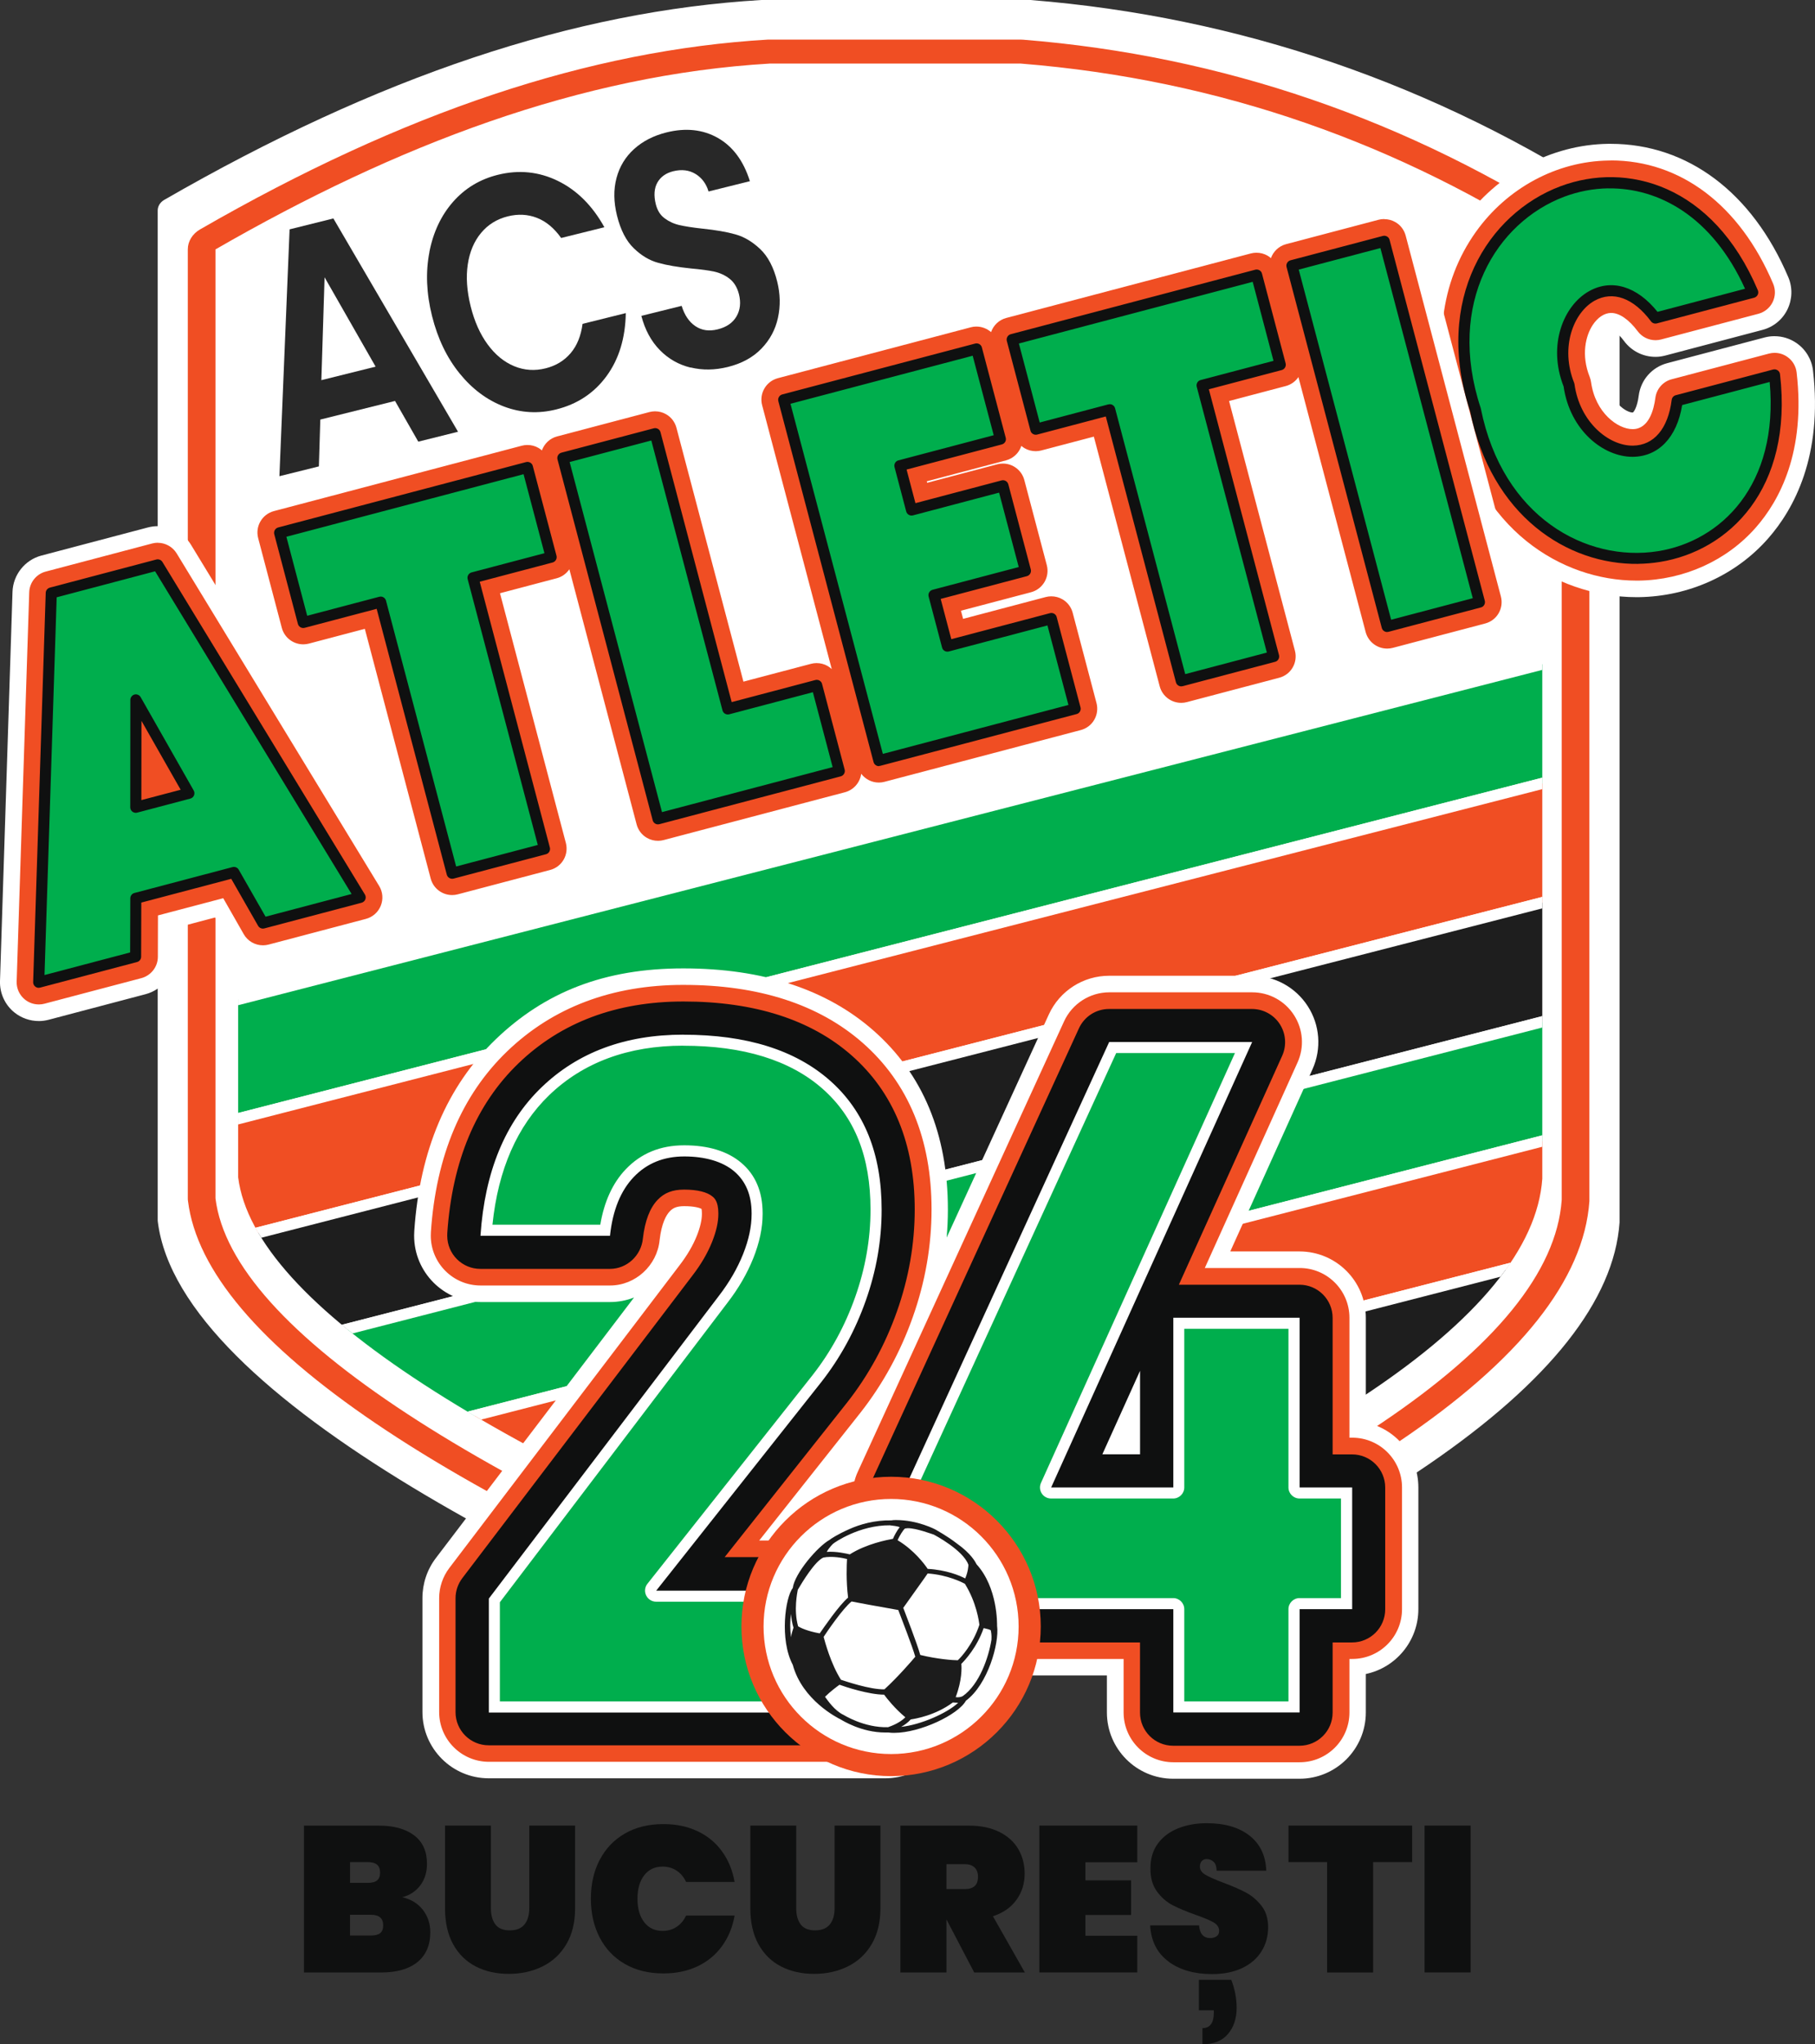
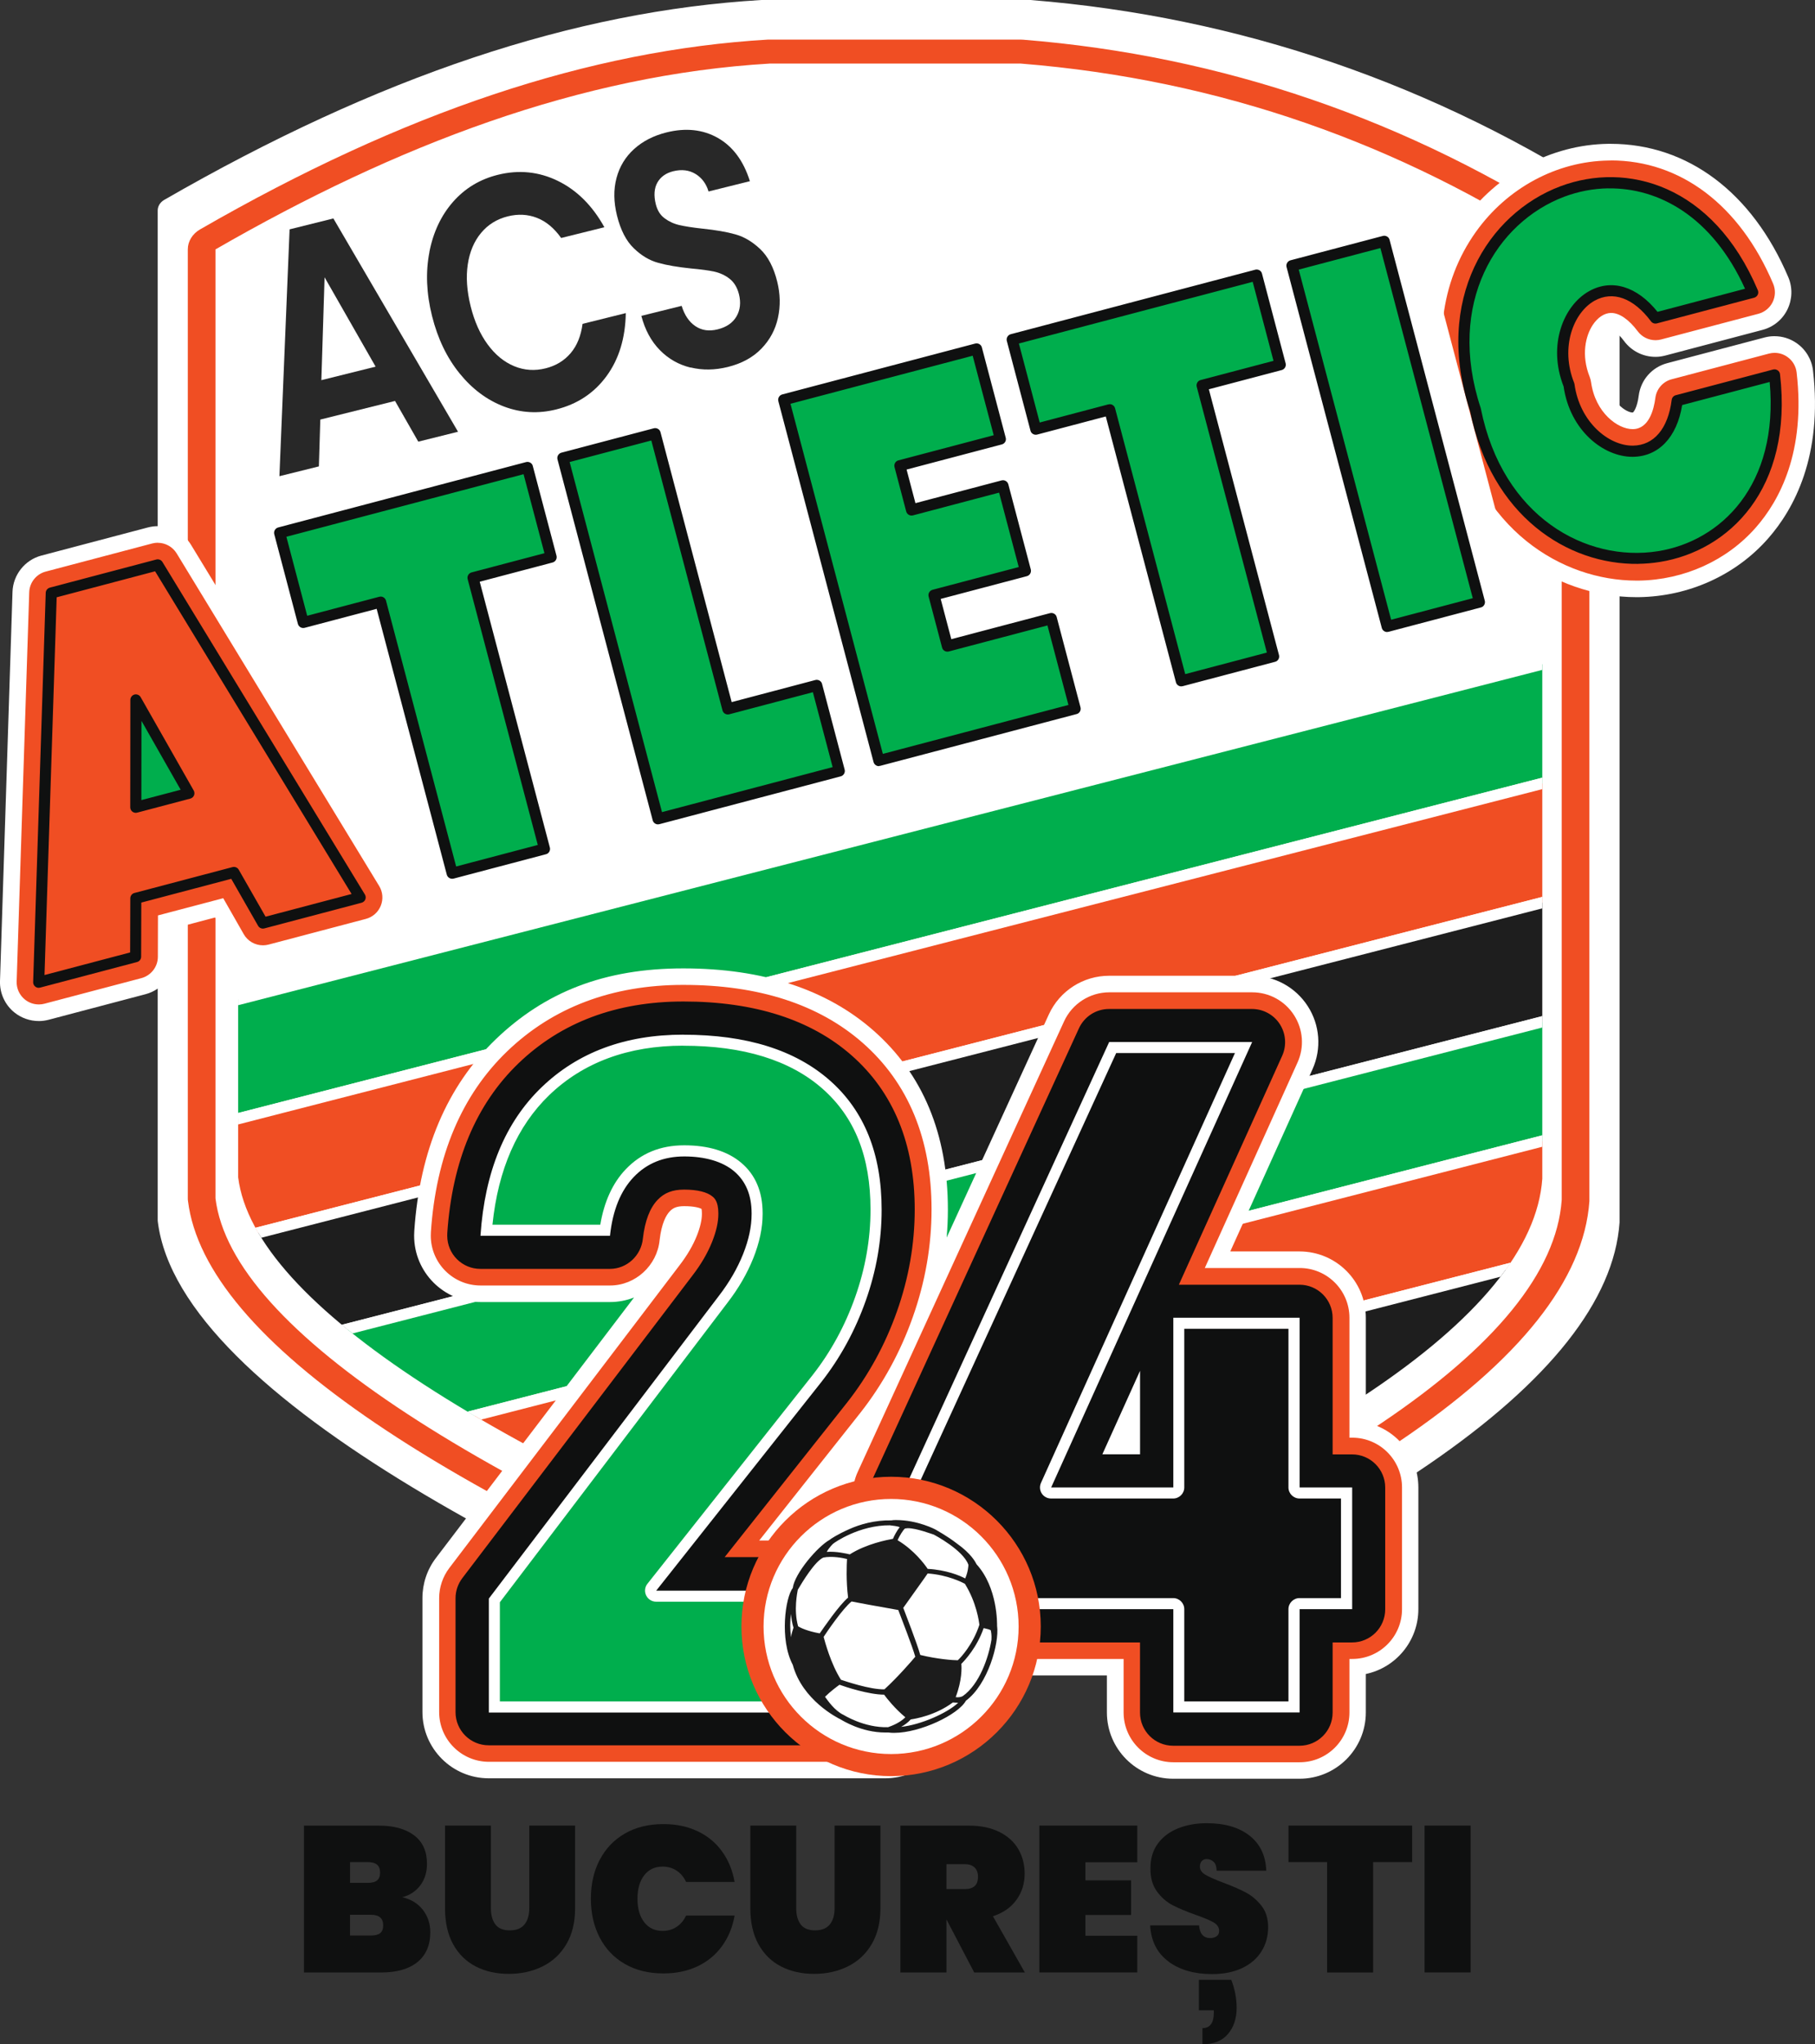
<svg xmlns="http://www.w3.org/2000/svg" id="b" viewBox="0 0 327.91 369.27">
  <rect x="0" y="0" width="327.91" height="369.27" fill="#333333" stroke="none" />
  <defs>
    <style>.e{fill:none;}.f{fill:#1c1c1c;}.g{fill:#1e1e1e;}.h{fill:#f04e23;}.i{fill:#0f1010;}.j{fill:#fff;}.k{fill:#00ae4d;}.l{fill:#282828;}.m{clip-path:url(#d);}</style>
    <clipPath id="d">
      <path class="e" d="M43.03,47.85v164.83c2.88,23.04,46.81,50.49,119.22,78.64,72.83-26.16,114.64-53.38,116.39-78.39V47.85c-28.23-18.26-59.6-29.48-94.71-32.28h-43.85c-33.12,1.93-65.34,14.14-97.05,32.28Z" />
    </clipPath>
  </defs>
  <g id="c">
    <path class="j" d="M162.1,309.75c-.37,0-.75-.07-1.1-.2-58.24-22.81-128.51-56.75-132.49-88.87,0-.08-.02-.16-.02-.25V38.02c0-.77.45-1.49,1.19-1.92C68.37,13.81,103.66,2,137.57,0c.06,0,.12,0,.18,0h48.16c.08,0,.16,0,.25,0,37.74,3.02,73.2,15.19,105.38,36.17.67.44,1.06,1.12,1.06,1.84v182.67s0,.09,0,.14c-1.96,28.1-46.72,58.79-129.47,88.73-.33.12-.68.18-1.03.18Z" />
    <path class="h" d="M184.38,11.48c36.25,2.9,68.63,14.57,97.77,33.57v171.69c-1.81,26.02-44.97,54.32-120.15,81.53-74.75-29.28-120.1-57.82-123.07-81.79V45.05C71.67,26.18,104.94,13.49,139.12,11.48h45.26M184.38,7.15h-45.26c-.11,0-.23,0-.34,0-32.32,1.9-65.88,13.12-102.62,34.28-1.39.8-2.23,2.16-2.23,3.61v171.44c0,.15,0,.31.03.46,3.11,25.06,45.49,53.75,125.98,85.27.65.26,1.36.38,2.06.38.66,0,1.31-.11,1.93-.33,38.21-13.83,68.06-27.89,88.73-41.79,21.9-14.73,33.5-29.36,34.49-43.48,0-.09,0-.17,0-.26V45.05c0-1.36-.74-2.64-1.99-3.46-30.62-19.96-64.38-31.54-100.32-34.42-.15-.01-.31-.02-.46-.02h0Z" />
    <g class="m">
      <polygon class="k" points="-22.1 218.83 -28.98 199.06 288.23 117.51 295.1 137.28 -22.1 218.83" />
      <path class="j" d="M-22.74,220.03l-7.53-21.67,319.15-82.05,7.54,21.67L-22.74,220.03ZM-27.68,199.76l6.22,17.87,315.26-81.05-6.22-17.87L-27.68,199.76Z" />
      <polygon class="h" points="-15.23 238.6 -22.1 218.83 295.1 137.28 301.98 157.05 -15.23 238.6" />
      <path class="j" d="M-15.87,239.8l-7.54-21.67,319.15-82.05,7.54,21.67L-15.87,239.8ZM-20.8,219.53l6.22,17.87,315.26-81.05-6.22-17.87L-20.8,219.53Z" />
      <polygon class="g" points="-8.35 258.37 -15.23 238.6 301.98 157.05 308.85 176.82 -8.35 258.37" />
      <path class="j" d="M-8.99,259.56l-7.54-21.66,319.15-82.05,7.54,21.67L-8.99,259.56ZM-13.92,239.3l6.22,17.87,315.26-81.05-6.22-17.87L-13.92,239.3Z" />
      <polygon class="k" points="-1.47 278.14 -8.35 258.37 308.85 176.82 315.73 196.59 -1.47 278.14" />
      <path class="j" d="M-2.12,279.33l-7.53-21.67,319.15-82.05,7.54,21.67L-2.12,279.33ZM-7.05,259.06l6.22,17.87,315.26-81.05-6.22-17.87L-7.05,259.06Z" />
      <polygon class="h" points="5.4 297.91 -1.47 278.14 315.73 196.59 322.61 216.36 5.4 297.91" />
      <path class="j" d="M4.76,299.1l-7.54-21.67,319.15-82.05,7.53,21.67L4.76,299.1ZM-.17,278.83l6.22,17.87,315.26-81.05-6.22-17.87L-.17,278.83Z" />
      <polygon class="g" points="12.28 317.68 5.4 297.91 322.61 216.36 329.48 236.12 12.28 317.68" />
      <path class="j" d="M11.64,318.87l-7.54-21.67,319.15-82.05,7.54,21.66L11.64,318.87ZM6.7,298.6l6.22,17.87,315.26-81.05-6.22-17.87L6.7,298.6Z" />
      <polygon class="k" points="19.15 337.45 12.28 317.68 329.48 236.12 336.36 255.89 19.15 337.45" />
      <path class="j" d="M18.51,338.64l-7.53-21.67,319.15-82.05,7.54,21.67L18.51,338.64ZM13.58,318.37l6.22,17.87,315.26-81.05-6.22-17.87L13.58,318.37Z" />
      <polygon class="h" points="26.03 357.21 19.15 337.45 336.36 255.89 343.23 275.66 26.03 357.21" />
      <path class="j" d="M25.39,358.41l-7.54-21.66,319.15-82.05,7.54,21.67L25.39,358.41ZM20.45,338.14l6.22,17.87,315.26-81.05-6.22-17.87L20.45,338.14Z" />
      <polygon class="g" points="32.9 376.98 26.03 357.21 343.23 275.66 350.11 295.43 32.9 376.98" />
      <path class="j" d="M32.26,378.18l-7.54-21.67,1.05-.27,318.1-81.78,7.54,21.67L32.26,378.18ZM27.33,357.91l6.22,17.88,315.26-81.05-6.22-17.87L27.33,357.91Z" />
      <polygon class="k" points="39.78 396.75 32.9 376.98 350.11 295.43 356.98 315.2 39.78 396.75" />
-       <path class="j" d="M39.14,397.95l-7.53-21.67,319.15-82.05,7.54,21.67L39.14,397.95ZM34.21,377.68l6.22,17.87,315.26-81.05-6.22-17.87L34.21,377.68Z" />
    </g>
    <path class="h" d="M295.63,106.37c-13.93,0-29.96-9.57-34.39-30.95-4.09-12.68-2.61-24.9,4.17-34.41,5.93-8.33,15.35-13.38,25.17-13.52h.44c13.26,0,24.46,8.45,30.72,23.18.62,1.47.58,3.14-.12,4.57-.71,1.44-1.99,2.49-3.54,2.9l-17.58,4.64c-.43.11-.88.17-1.33.18h0c-1.8,0-3.45-.82-4.48-2.21-1.27-1.7-2.62-2.72-3.61-2.72-.69,0-1.46.56-2.07,1.48-1.09,1.64-1.78,4.6-.42,8,.17.42.28.86.34,1.29.69,5.03,4.32,7.21,6.02,7.21,1.88-.03,2.46-3.04,2.62-4.34.29-2.24,1.88-4.05,4.05-4.63l17.58-4.64c.43-.11.88-.18,1.33-.18h0c1.19,0,2.26.33,3.17.96,1.32.9,2.18,2.32,2.36,3.91,1.72,14.87-3.26,24.07-7.73,29.17-5.53,6.3-13.65,9.98-22.27,10.1h-.43Z" />
    <path class="j" d="M291.01,28.98c12.64,0,23.32,8.09,29.34,22.27.45,1.07.42,2.28-.09,3.32-.51,1.04-1.45,1.81-2.57,2.11l-17.58,4.64c-.32.08-.64.13-.96.13-.02,0-.04,0-.06,0-1.24,0-2.44-.58-3.2-1.6-1.6-2.14-3.31-3.32-4.81-3.32-.01,0-.03,0-.04,0-1.18.02-2.37.8-3.27,2.15-1.3,1.95-2.14,5.45-.57,9.39.12.3.2.62.25.94.77,5.57,4.84,8.51,7.51,8.51.02,0,.03,0,.05,0,2.91-.04,3.79-3.56,4.06-5.65.21-1.62,1.37-2.95,2.95-3.36l17.58-4.64c.32-.08.64-.13.96-.13.02,0,.04,0,.06,0,.8,0,1.58.24,2.25.7.96.65,1.59,1.69,1.72,2.84,1.66,14.33-3.09,23.14-7.37,28.01-5.25,5.98-12.97,9.47-21.16,9.59,0,0,0,0,0,0-.14,0-.27,0-.41,0-13.43,0-28.69-9.18-32.94-29.83-3.97-12.25-2.58-24.02,3.93-33.16,5.66-7.94,14.62-12.76,23.97-12.89.14,0,.28,0,.42,0M291.01,25.98h0c-.15,0-.3,0-.46,0-10.3.14-20.16,5.43-26.37,14.15-7.05,9.89-8.61,22.55-4.4,35.67,4.63,22.15,21.32,32.07,35.84,32.07.15,0,.3,0,.45,0,9.05-.13,17.57-3.99,23.38-10.61,4.68-5.33,9.88-14.91,8.1-30.33-.23-2.02-1.33-3.83-3.01-4.98-1.17-.8-2.53-1.22-3.95-1.22h-.1c-.57,0-1.14.09-1.69.23l-17.58,4.64c-2.77.73-4.8,3.04-5.16,5.89-.26,2.03-.87,2.92-1.06,3.02,0,0-.02,0-.07,0-1.07,0-3.98-1.76-4.55-5.92-.08-.55-.22-1.1-.43-1.63-1.14-2.87-.56-5.35.28-6.61.4-.6.76-.8.85-.82.19.02,1.11.43,2.37,2.12,1.32,1.76,3.41,2.81,5.61,2.81h.1c.57,0,1.14-.09,1.69-.23l17.58-4.64c1.97-.52,3.61-1.86,4.5-3.69.89-1.83.95-3.95.16-5.82-6.5-15.31-18.2-24.09-32.1-24.1h0Z" />
-     <path class="h" d="M81.69,163.24c-2.49,0-4.68-1.69-5.31-4.1l-11.52-43.66-8.66,2.28c-.44.12-.89.18-1.33.18h0c-2.57,0-4.75-1.69-5.39-4.1l-4.27-16.2c-.77-2.93.98-5.95,3.91-6.72l44.78-11.81c.43-.11.88-.18,1.33-.18h0c.77,0,1.49.14,2.15.41.73-.92,1.74-1.6,2.91-1.91l16.68-4.4c.43-.11.88-.18,1.32-.18h0c1.05,0,2,.26,2.84.75,1.27.74,2.18,1.93,2.55,3.35l11.71,44.4,10.76-2.84c.43-.11.88-.17,1.32-.18h0c.2,0,.39,0,.58.03l-11.8-44.72c-.38-1.42-.17-2.9.56-4.17s1.93-2.18,3.35-2.55l34.85-9.19c.44-.12.88-.18,1.33-.18h0c.76,0,1.49.14,2.16.42.73-.93,1.75-1.62,2.93-1.93l44.17-11.65c.44-.11.88-.18,1.33-.18h0c.77,0,1.49.14,2.15.41.73-.92,1.74-1.6,2.91-1.91l16.68-4.4c.43-.11.88-.18,1.33-.18h0c1.05,0,2,.26,2.84.75,1.27.74,2.17,1.93,2.55,3.35l17.2,65.19c.37,1.42.17,2.9-.57,4.17-.74,1.27-1.93,2.17-3.35,2.55l-16.68,4.4c-.44.12-.88.18-1.33.18-2.57,0-4.75-1.69-5.39-4.1l-11.55-43.77c-.33.17-.68.3-1.04.39l-8.81,2.32,11.52,43.66c.37,1.42.17,2.9-.57,4.17s-1.93,2.17-3.35,2.55l-16.68,4.4c-.44.12-.89.18-1.33.18h0c-2.57,0-4.75-1.69-5.39-4.1l-11.52-43.66-8.04,2.12c-.43.11-.88.18-1.33.18h0c-.74,0-1.44-.13-2.09-.38-.19.25-.4.48-.63.7.98.73,1.72,1.77,2.04,3.01l4.06,15.37c.42,1.61.09,3.24-.79,4.52.03,0,.08,0,.08,0,1.05,0,2,.26,2.84.75,1.27.74,2.17,1.93,2.55,3.35l4.3,16.3c.38,1.42.17,2.9-.56,4.17-.74,1.27-1.93,2.17-3.35,2.55l-35.47,9.35c-.44.12-.89.18-1.33.18h0c-.92,0-1.81-.22-2.59-.63-.73,1.13-1.86,1.97-3.21,2.33l-32.76,8.64c-.44.11-.88.18-1.33.18h0c-1.05,0-2-.26-2.84-.75-1.27-.74-2.18-1.93-2.55-3.35l-11.55-43.77c-.33.17-.68.3-1.04.39l-8.81,2.32,11.52,43.66c.38,1.42.17,2.9-.56,4.17-.74,1.27-1.93,2.17-3.35,2.55l-16.68,4.4c-.44.12-.89.18-1.33.18,0,0-.07,0-.08,0Z" />
    <path class="j" d="M250.1,39.59c.7,0,1.4.18,2.01.54.92.53,1.58,1.41,1.85,2.44l17.2,65.18c.27,1.03.12,2.12-.41,3.03-.53.92-1.41,1.58-2.44,1.85l-16.68,4.4c-.32.08-.65.13-.97.13-.02,0-.04,0-.06,0-1.77,0-3.39-1.19-3.87-2.98l-12.15-46.07c-.52.77-1.3,1.36-2.27,1.62l-10.26,2.71,11.9,45.11c.27,1.03.12,2.12-.41,3.03-.53.92-1.41,1.58-2.44,1.85l-16.68,4.4c-.32.08-.65.13-.97.13-.02,0-.04,0-.06,0-1.77,0-3.39-1.19-3.87-2.98l-11.9-45.11-9.49,2.5c-.32.08-.64.13-.96.13-.02,0-.04,0-.06,0-.7,0-1.4-.18-2.01-.54-.21-.12-.4-.27-.58-.42-.01.04-.02.09-.04.13-.45,1.23-1.47,2.15-2.73,2.49l-14.31,3.78.07.27,12.66-3.34c.32-.08.65-.13.97-.13.02,0,.04,0,.06,0,1.77,0,3.39,1.19,3.86,2.98l4.06,15.37c.56,2.14-.71,4.32-2.85,4.89l-12.66,3.34.39,1.47,14.92-3.94c.32-.08.64-.13.96-.13.02,0,.04,0,.06,0,.7,0,1.4.18,2.01.54.92.53,1.58,1.41,1.85,2.44l4.3,16.3c.27,1.03.12,2.12-.41,3.03-.53.92-1.41,1.58-2.44,1.85l-35.47,9.35c-.32.08-.65.13-.97.13-.02,0-.04,0-.05,0-1.25,0-2.42-.6-3.17-1.59-.21,1.56-1.33,2.91-2.94,3.34l-32.76,8.64c-.32.08-.64.13-.96.13-.02,0-.04,0-.06,0-.7,0-1.4-.18-2.01-.54-.92-.53-1.58-1.41-1.85-2.44l-12.15-46.07c-.52.77-1.3,1.36-2.27,1.62l-10.26,2.71,11.9,45.11c.27,1.03.12,2.12-.41,3.03-.53.92-1.41,1.58-2.44,1.85l-16.68,4.4c-.32.08-.65.13-.97.13-.02,0-.04,0-.06,0-1.77,0-3.39-1.19-3.86-2.98l-11.9-45.11-10.11,2.67c-.32.08-.65.13-.97.13-.02,0-.04,0-.06,0-1.77,0-3.39-1.19-3.86-2.98l-4.27-16.2c-.56-2.14.71-4.32,2.85-4.89l44.78-11.81c.32-.08.64-.13.96-.13.02,0,.04,0,.06,0,.7,0,1.4.18,2.01.54.22.13.42.28.6.44.43-1.2,1.42-2.18,2.75-2.53l16.68-4.4c.32-.08.64-.13.96-.13.02,0,.04,0,.06,0,.7,0,1.4.18,2.01.54.92.53,1.58,1.41,1.85,2.44l12.1,45.85,12.21-3.22c.32-.08.64-.13.96-.13.02,0,.04,0,.06,0,.7,0,1.4.18,2.01.54.26.15.5.34.72.55l-12.58-47.67c-.56-2.14.71-4.32,2.85-4.89l34.85-9.19c.32-.09.65-.13.97-.13.02,0,.04,0,.05,0,.98,0,1.91.37,2.64,1,.42-1.22,1.42-2.21,2.76-2.56l44.17-11.65c.32-.08.64-.13.96-.13.02,0,.04,0,.06,0,.7,0,1.4.18,2.01.54.22.13.42.27.6.44.43-1.2,1.42-2.18,2.75-2.53l16.68-4.4c.32-.08.64-.13.96-.13.02,0,.04,0,.06,0M250.1,36.59h-.1c-.57,0-1.14.09-1.69.23l-16.68,4.4c-1.13.3-2.15.87-2.98,1.64-.53-.13-1.07-.19-1.62-.19h-.1c-.57,0-1.14.09-1.69.23l-44.17,11.65c-1.14.3-2.16.88-3,1.66-.53-.13-1.08-.2-1.63-.2h-.1c-.57,0-1.14.09-1.69.23l-34.85,9.19c-1.81.48-3.32,1.63-4.26,3.24-.94,1.62-1.2,3.5-.72,5.31l11.33,42.96c-.12.03-.25.05-.37.09l-9.31,2.46-11.33-42.95c-.48-1.81-1.63-3.32-3.24-4.26-1.07-.62-2.29-.95-3.52-.95h-.1c-.57,0-1.14.09-1.69.23l-16.68,4.4c-1.13.3-2.15.87-2.98,1.64-.53-.13-1.07-.19-1.62-.19h-.1c-.57,0-1.14.09-1.69.23l-44.78,11.81c-3.73.99-5.97,4.82-4.98,8.55l4.27,16.2c.81,3.07,3.59,5.22,6.77,5.22h.1c.57,0,1.13-.09,1.69-.23l7.21-1.9,11.14,42.21c.81,3.07,3.59,5.22,6.77,5.22h.1c.57,0,1.13-.09,1.69-.23l16.69-4.4c1.81-.48,3.32-1.63,4.26-3.25.94-1.62,1.2-3.5.72-5.31l-11.14-42.21,6.98-1.84,11.14,42.21c.48,1.81,1.63,3.32,3.24,4.26,1.07.62,2.29.95,3.52.95h.1c.57,0,1.14-.09,1.69-.23l32.76-8.64c1.3-.34,2.43-1.03,3.31-1.96.66.2,1.35.31,2.04.31h.1c.57,0,1.13-.09,1.69-.23l35.47-9.36c1.81-.48,3.32-1.63,4.26-3.25.94-1.62,1.2-3.5.72-5.31l-4.3-16.3c-.48-1.81-1.63-3.32-3.24-4.26-.47-.27-.96-.49-1.48-.65.34-1.17.37-2.44.04-3.7l-4.06-15.37c-.13-.51-.32-.99-.56-1.45.51-.02,1.01-.1,1.5-.23l6.59-1.74,11.14,42.21c.81,3.07,3.59,5.22,6.77,5.22h.1c.57,0,1.13-.09,1.69-.23l16.69-4.4c1.81-.48,3.32-1.63,4.26-3.25.94-1.62,1.2-3.5.72-5.31l-11.14-42.21,6.98-1.84,11.14,42.21c.81,3.07,3.59,5.22,6.77,5.22h.1c.57,0,1.13-.09,1.69-.23l16.69-4.4c1.81-.48,3.32-1.63,4.26-3.25.94-1.62,1.2-3.5.72-5.31l-17.2-65.19c-.48-1.81-1.63-3.32-3.25-4.26-1.07-.62-2.29-.95-3.52-.95h0Z" />
    <path class="h" d="M7,182.94c-1.24,0-2.46-.43-3.43-1.2-1.35-1.08-2.13-2.75-2.07-4.48l2.27-70.32c.08-2.41,1.76-4.52,4.09-5.14l19.24-5.08c.43-.11.88-.17,1.33-.18h0c1.98,0,3.78,1.01,4.77,2.64l36.58,60.07c.9,1.47,1.05,3.31.4,4.92-.65,1.6-2.03,2.82-3.7,3.26l-17.58,4.64c-.43.11-.88.17-1.33.18h0c-2.05,0-3.87-1.06-4.85-2.77l-3.13-5.49-9.56,2.52-.02,6.32c0,2.49-1.69,4.67-4.1,5.3l-17.51,4.62c-.43.11-.88.17-1.32.18,0,0-.07,0-.08,0Z" />
    <path class="j" d="M28.5,98.05c1.37,0,2.68.71,3.42,1.92l36.58,60.07c.66,1.08.77,2.4.29,3.58-.47,1.17-1.47,2.05-2.69,2.37l-17.58,4.64c-.32.08-.64.13-.96.13-.02,0-.04,0-.06,0-1.41,0-2.75-.75-3.47-2.02l-3.7-6.49-11.79,3.11-.02,7.47c0,1.81-1.23,3.39-2.98,3.86l-17.51,4.62c-.32.08-.64.13-.96.13-.02,0-.04,0-.06,0-.9,0-1.78-.3-2.49-.87-.99-.79-1.55-2-1.51-3.26l2.27-70.32c.06-1.77,1.27-3.29,2.98-3.74l19.24-5.08c.32-.08.64-.13.97-.13.02,0,.04,0,.06,0M28.5,95.05h-.1c-.57,0-1.14.09-1.69.23l-19.24,5.08c-2.97.78-5.11,3.48-5.21,6.54L0,177.22c-.07,2.2.91,4.33,2.64,5.7,1.23.98,2.78,1.52,4.36,1.52h.1c.57,0,1.14-.09,1.69-.23l17.51-4.62c3.06-.81,5.21-3.58,5.21-6.75l.02-5.17,7.34-1.94,2.56,4.49c1.24,2.18,3.57,3.53,6.08,3.53h.1c.57,0,1.14-.09,1.69-.23l17.58-4.64c2.13-.56,3.89-2.11,4.71-4.15.82-2.04.63-4.38-.51-6.26l-36.58-60.07c-1.26-2.07-3.55-3.36-5.98-3.36h0Z" />
-     <path class="k" d="M95.3,84.42l-44.78,11.81,4.27,16.2,13.98-3.69,12.92,48.98,16.68-4.4-12.92-48.98,14.13-3.73-4.28-16.21ZM131.49,128.06l-13.12-49.72-16.68,4.4,17.2,65.18,32.76-8.64-4.08-15.47-16.08,4.24ZM9.27,107.12l-2.27,70.32,17.51-4.62.03-10.54,17.73-4.68,5.23,9.16,17.58-4.64-36.58-60.07-19.24,5.08ZM24.54,145.83l.02-19.41,9.59,16.87-9.62,2.54ZM233.41,47.99l17.2,65.18,16.68-4.4-17.2-65.18-16.68,4.4ZM320.6,67.73l-17.58,4.64c-1.87,14.71-17.77,10.13-19.55-2.82-4.83-12.13,6.73-23.98,15.61-12.09l17.58-4.64c-16.05-37.8-62.5-16.42-50.1,21.2,7.82,38.91,58.75,34.44,54.04-6.28ZM227.03,49.68l-44.17,11.65,4.27,16.2,13.36-3.52,12.92,48.98,16.68-4.4-12.92-48.98,14.13-3.73-4.27-16.2ZM171.17,116.7l-2.43-9.21,16.53-4.36-4.06-15.37-16.53,4.36-2.11-8.01,18.18-4.8c-.04-.06-4.28-16.22-4.31-16.29l-34.85,9.19,17.2,65.18,35.47-9.36-4.3-16.3-18.79,4.96Z" />
+     <path class="k" d="M95.3,84.42l-44.78,11.81,4.27,16.2,13.98-3.69,12.92,48.98,16.68-4.4-12.92-48.98,14.13-3.73-4.28-16.21ZM131.49,128.06l-13.12-49.72-16.68,4.4,17.2,65.18,32.76-8.64-4.08-15.47-16.08,4.24ZM9.27,107.12ZM24.54,145.83l.02-19.41,9.59,16.87-9.62,2.54ZM233.41,47.99l17.2,65.18,16.68-4.4-17.2-65.18-16.68,4.4ZM320.6,67.73l-17.58,4.64c-1.87,14.71-17.77,10.13-19.55-2.82-4.83-12.13,6.73-23.98,15.61-12.09l17.58-4.64c-16.05-37.8-62.5-16.42-50.1,21.2,7.82,38.91,58.75,34.44,54.04-6.28ZM227.03,49.68l-44.17,11.65,4.27,16.2,13.36-3.52,12.92,48.98,16.68-4.4-12.92-48.98,14.13-3.73-4.27-16.2ZM171.17,116.7l-2.43-9.21,16.53-4.36-4.06-15.37-16.53,4.36-2.11-8.01,18.18-4.8c-.04-.06-4.28-16.22-4.31-16.29l-34.85,9.19,17.2,65.18,35.47-9.36-4.3-16.3-18.79,4.96Z" />
    <path class="i" d="M7.01,178.44c-.23,0-.45-.07-.64-.22-.25-.2-.39-.5-.38-.81l2.27-70.32c.01-.44.32-.82.74-.94l19.24-5.08c.43-.11.88.07,1.11.45l36.58,60.07c.16.27.19.6.07.89s-.37.51-.67.59l-17.58,4.64c-.44.11-.9-.08-1.12-.47l-4.85-8.49-16.25,4.29-.03,9.78c0,.45-.31.85-.74.96l-17.51,4.62c-.08.02-.16.03-.24.03ZM10.24,107.9l-2.2,68.23,15.47-4.08.03-9.78c0-.45.31-.85.74-.96l17.73-4.68c.44-.11.9.08,1.12.47l4.85,8.49,15.54-4.1-35.5-58.29-17.79,4.7ZM81.7,158.74c-.45,0-.86-.29-.98-.75l-12.67-48.01-13.01,3.43c-.54.14-1.08-.18-1.22-.71l-4.27-16.2c-.14-.53.18-1.08.71-1.22l44.78-11.81c.26-.07.53-.03.76.1.23.13.4.35.46.61l4.28,16.21c.14.53-.18,1.08-.71,1.22l-13.16,3.47,12.67,48.01c.07.26.03.53-.1.76s-.35.4-.61.46l-16.68,4.4c-.08.02-.16.03-.24.03ZM68.76,107.76c.45,0,.86.29.98.75l12.67,48.01,14.75-3.89-12.67-48.01c-.14-.53.18-1.08.71-1.22l13.16-3.47-3.77-14.27-42.85,11.3,3.76,14.27,13.01-3.43c.08-.02.16-.03.24-.03ZM118.9,148.92c-.18,0-.36-.04-.52-.14-.23-.13-.4-.35-.46-.61l-17.2-65.18c-.14-.53.18-1.08.71-1.22l16.68-4.4c.26-.07.53-.03.76.1.23.13.4.35.46.61l12.86,48.75,15.11-3.99c.26-.07.53-.03.76.1.23.13.4.35.46.61l4.08,15.47c.14.53-.18,1.08-.71,1.22l-32.76,8.64c-.08.02-.16.03-.24.03ZM102.91,83.45l16.69,63.25,30.83-8.13-3.57-13.53-15.11,3.99c-.26.07-.53.03-.76-.1-.23-.13-.4-.35-.46-.61l-12.86-48.75-14.75,3.89ZM24.55,146.83c-.22,0-.44-.07-.63-.21-.25-.19-.39-.48-.39-.79l.02-19.4c0-.45.31-.85.74-.97.44-.11.9.08,1.12.47l9.59,16.87c.15.27.17.6.05.88-.12.29-.37.5-.67.58l-9.62,2.54c-.08.02-.16.03-.24.03ZM25.56,130.2l-.02,14.33,7.1-1.87-7.09-12.46ZM158.8,138.4c-.45,0-.86-.29-.98-.75l-17.2-65.18c-.14-.53.18-1.08.71-1.22l34.85-9.19c.5-.13,1.02.14,1.19.62q.03.07,1.32,5c1.14,4.33,2.85,10.84,2.99,11.32.07.21.07.45,0,.66-.11.31-.37.54-.68.62l-17.21,4.54,1.6,6.07,15.56-4.11c.53-.14,1.08.18,1.22.71l4.06,15.37c.14.53-.18,1.08-.71,1.22l-15.57,4.11,1.92,7.27,17.82-4.7c.26-.07.53-.03.76.1.23.13.4.35.46.61l4.3,16.3c.07.26.03.53-.1.76s-.35.4-.61.46l-35.47,9.35c-.08.02-.16.03-.24.03ZM142.81,72.93l16.69,63.25,33.53-8.84-3.79-14.36-17.82,4.7c-.26.07-.53.03-.76-.1-.23-.13-.4-.35-.46-.61l-2.43-9.21c-.14-.53.18-1.08.71-1.22l15.57-4.11-3.55-13.44-15.56,4.11c-.53.14-1.08-.18-1.22-.71l-2.11-8.01c-.07-.26-.03-.53.1-.76.13-.23.35-.4.61-.46l17.21-4.54c-.37-1.35-1.12-4.21-2.76-10.42-.43-1.63-.8-3.06-1.04-3.94l-32.92,8.68ZM213.43,123.99c-.45,0-.86-.29-.98-.75l-12.67-48.01-12.39,3.27c-.26.07-.53.03-.76-.1-.23-.13-.4-.35-.46-.61l-4.27-16.2c-.14-.53.18-1.08.71-1.22l44.17-11.65c.25-.07.53-.03.76.1.23.13.4.35.46.61l4.27,16.2c.14.53-.18,1.08-.71,1.22l-13.16,3.47,12.67,48.01c.07.26.03.53-.1.76-.13.23-.35.4-.61.46l-16.68,4.4c-.08.02-.16.03-.24.03ZM200.48,73.01c.18,0,.36.04.52.14.23.13.4.35.46.61l12.67,48.01,14.75-3.89-12.67-48.01c-.07-.26-.03-.53.1-.76.13-.23.35-.4.61-.46l13.16-3.47-3.76-14.27-42.24,11.14,3.76,14.27,12.39-3.27c.08-.02.16-.03.24-.03ZM250.62,114.17c-.45,0-.86-.29-.98-.75l-17.2-65.18c-.14-.53.18-1.08.71-1.22l16.68-4.4c.25-.07.53-.03.76.1.23.13.4.35.46.61l17.2,65.18c.07.26.03.53-.1.76-.13.23-.35.4-.61.46l-16.68,4.4c-.08.02-.16.03-.24.03ZM234.64,48.7l16.69,63.25,14.75-3.89-16.69-63.25-14.75,3.89ZM296,101.86c-12.86.18-26.59-8.7-30.41-27.6-6.61-20.14,3.2-35.67,16.32-40.61,11.89-4.47,27.53-.41,35.67,18.77.11.27.11.57-.02.83-.13.26-.36.45-.64.53l-17.58,4.64c-.4.1-.81-.04-1.06-.37-3.16-4.23-6.88-5.58-10.21-3.72-3.77,2.11-6.25,8.39-3.67,14.84.03.08.05.15.06.23.95,6.88,6.19,11.12,10.51,11.1.02,0,.04,0,.06,0,3.78-.05,6.33-3.06,6.99-8.27.05-.4.34-.74.74-.84l17.58-4.64c.28-.07.58-.02.82.14.24.16.4.42.43.71,2.39,20.68-9.21,31.94-21.76,33.92-1.26.2-2.54.31-3.83.33ZM290.57,34.02c-2.75.04-5.44.57-7.95,1.51-12.24,4.61-21.36,19.2-15.11,38.17.01.04.02.08.03.12,3.94,19.6,19.07,27.79,31.98,25.75,11.38-1.8,21.9-11.94,20.2-30.57l-15.81,4.17c-.94,5.84-4.27,9.31-8.93,9.35-5.25.03-11.34-4.72-12.49-12.71-2.94-7.52.02-14.65,4.6-17.21,4.08-2.29,8.67-.89,12.37,3.73l15.81-4.17c-5.94-13.08-15.64-18.26-24.71-18.13Z" />
    <path class="l" d="M71.36,72.43l-13.49,3.36-.26,8.46-7.13,1.77,1.84-44.59,7.91-1.97,22.52,38.53-7.18,1.79-4.2-7.35ZM67.86,66.23l-9.22-16.14-.58,18.58,9.8-2.44Z" />
    <path class="l" d="M77.57,45.54c.7-3.6,2.13-6.63,4.28-9.08,2.16-2.45,4.85-4.08,8.09-4.88,3.78-.94,7.4-.58,10.83,1.09s6.25,4.46,8.42,8.38l-7.81,1.94c-1.27-1.79-2.73-3-4.38-3.64-1.65-.64-3.4-.73-5.25-.27-1.97.49-3.59,1.49-4.84,3-1.26,1.51-2.06,3.41-2.4,5.68-.34,2.27-.17,4.8.52,7.57.68,2.73,1.71,5.04,3.08,6.9s2.97,3.17,4.79,3.92c1.82.75,3.71.88,5.69.38,1.84-.46,3.34-1.37,4.5-2.73,1.16-1.36,1.87-3.13,2.16-5.3l7.81-1.94c-.08,4.52-1.24,8.32-3.48,11.38-2.24,3.06-5.27,5.07-9.09,6.02-3.24.81-6.38.63-9.43-.52-3.05-1.16-5.73-3.15-8.03-5.99s-3.96-6.29-4.98-10.38c-1.02-4.08-1.17-7.93-.47-11.53Z" />
    <path class="l" d="M124.76,66.4c-2.14-.52-3.99-1.57-5.55-3.16-1.56-1.59-2.68-3.65-3.34-6.18l7.28-1.81c.52,1.68,1.35,2.91,2.49,3.67,1.14.77,2.48.96,4.03.57,1.58-.39,2.71-1.17,3.39-2.33.67-1.16.82-2.49.45-3.99-.31-1.23-.87-2.16-1.68-2.8-.81-.64-1.74-1.07-2.77-1.3-1.04-.23-2.43-.41-4.19-.57-2.4-.25-4.38-.58-5.95-1.02-1.57-.43-3.04-1.3-4.41-2.63-1.38-1.32-2.39-3.29-3.04-5.9-.61-2.46-.64-4.72-.09-6.79.55-2.07,1.61-3.82,3.18-5.24,1.57-1.42,3.52-2.42,5.85-3,3.49-.87,6.59-.53,9.29,1,2.7,1.54,4.63,4.14,5.78,7.81l-7.47,1.86c-.42-1.41-1.21-2.47-2.36-3.17-1.15-.7-2.49-.86-4.01-.49-1.33.33-2.28,1.01-2.87,2.04-.58,1.03-.68,2.34-.29,3.92.28,1.11.8,1.96,1.59,2.54.78.58,1.67,1,2.68,1.23,1,.23,2.39.45,4.15.64,2.4.25,4.39.59,5.98,1.04,1.59.45,3.08,1.34,4.48,2.67,1.4,1.34,2.42,3.29,3.06,5.87.55,2.22.6,4.4.13,6.53-.46,2.13-1.46,3.99-2.99,5.57-1.53,1.58-3.54,2.68-6.03,3.3-2.36.59-4.61.62-6.75.1Z" />
    <path class="j" d="M246.76,256.97v-18.93c0-6.61-5.36-11.98-11.98-11.98h-12.51l14.85-32.9c1.67-3.71,1.35-8.01-.86-11.42-2.21-3.42-5.99-5.48-10.06-5.48h-25.82c-4.68,0-8.94,2.73-10.89,6.99l-18.46,40.3c.14-1.66.22-3.33.22-5v-.08c0-13.6-4.52-24.47-13.44-32.31-8.47-7.45-20.03-11.23-34.36-11.23s-25.06,4.32-33.92,12.84c-8.76,8.43-13.7,20.06-14.68,34.56-.02.27-.03.54-.03.81v.08c0,6.61,5.36,11.98,11.98,11.98h23.4c1.54,0,3-.29,4.35-.82l-35.79,47.05c-1.59,2.08-2.44,4.63-2.44,7.25v20.57c0,6.61,5.36,11.98,11.98,11.98h71.63c6.61,0,11.98-5.36,11.98-11.98v-6.6h28.07v6.68c0,6.61,5.36,11.98,11.98,11.98h22.82c6.61,0,11.98-5.36,11.98-11.98v-6.94c5.42-1.14,9.49-5.96,9.49-11.72v-21.99c0-5.76-4.07-10.58-9.49-11.72Z" />
    <path class="i" d="M211.96,316.83c-4.13,0-7.49-3.36-7.49-7.49v-11.17h-37.05v11.09c0,4.13-3.36,7.49-7.49,7.49h-71.63c-4.13,0-7.49-3.36-7.49-7.49v-20.57c0-1.63.54-3.24,1.53-4.53l41.56-54.64c1.48-1.91,2.61-3.85,3.38-5.77.67-1.68,1.01-3.17,1.01-4.43v-.17c0-1.43-.36-1.74-.5-1.85-.32-.27-1.38-.9-4.17-.9-1.67,0-2.77.42-3.71,1.39-1.18,1.23-1.94,3.29-2.25,6.12-.37,3.81-3.64,6.82-7.45,6.82h-23.4c-4.13,0-7.49-3.36-7.49-7.49,0-.16,0-.43.02-.59.9-13.35,5.38-23.99,13.32-31.63,7.99-7.69,18.36-11.59,30.8-11.59,13.2,0,23.77,3.4,31.39,10.11,7.9,6.96,11.91,16.69,11.91,28.94,0,6.38-1.11,12.76-3.3,18.95-2.18,6.16-5.27,11.82-9.21,16.83l-20.23,25.54h21.55v-10.08c0-1.07.24-2.15.68-3.12l37.31-81.46c1.22-2.65,3.89-4.37,6.81-4.37h25.82c2.55,0,4.9,1.28,6.29,3.43,1.39,2.15,1.59,4.82.53,7.14l-17.71,39.24h19.46c4.13,0,7.49,3.36,7.49,7.49v23.16h2.01c4.13,0,7.49,3.36,7.49,7.49v21.99c0,4.13-3.36,7.49-7.49,7.49h-2.01v11.17c0,4.13-3.36,7.49-7.49,7.49h-22.82Z" />
    <path class="h" d="M123.46,180.91c12.83,0,23.06,3.28,30.4,9.74,7.57,6.66,11.4,16.02,11.4,27.82,0,6.24-1.08,12.42-3.22,18.45-2.12,6-5.14,11.52-8.97,16.4l-22.15,27.96h26.16v-11.58c0-.86.19-1.71.54-2.49l37.31-81.46c.98-2.13,3.1-3.49,5.44-3.49h25.82c2.03,0,3.93,1.03,5.03,2.74,1.1,1.71,1.26,3.86.43,5.71l-18.67,41.36h21.79c3.31,0,5.99,2.68,5.99,5.99v24.66h3.51c3.31,0,5.99,2.68,5.99,5.99v21.99c0,3.31-2.68,5.99-5.99,5.99h-3.51v12.67c0,3.31-2.68,5.99-5.99,5.99h-22.82c-3.31,0-5.99-2.68-5.99-5.99v-12.67h-40.05v12.59c0,3.31-2.68,5.99-5.99,5.99h-71.63c-3.31,0-5.99-2.68-5.99-5.99v-20.57c0-1.31.43-2.58,1.22-3.63l41.56-54.64c1.56-2.02,2.76-4.07,3.58-6.13.74-1.86,1.12-3.54,1.12-4.99v-.17c0-2.13-.73-2.74-1.04-3-.97-.82-2.75-1.26-5.14-1.26-2.09,0-3.57.57-4.79,1.85-1.41,1.47-2.3,3.82-2.66,6.98-.29,3.04-2.85,5.49-5.96,5.49h-23.4c-3.31,0-5.99-2.68-5.99-5.99,0-.14,0-.35.01-.49.88-12.97,5.2-23.28,12.86-30.65,7.7-7.41,17.72-11.17,29.76-11.17M123.46,177.91c-12.85,0-23.56,4.04-31.84,12.01-8.21,7.9-12.84,18.87-13.77,32.61-.01.19-.02.5-.02.69,0,4.96,4.03,8.99,8.99,8.99h23.4c4.57,0,8.5-3.6,8.95-8.2.35-3.06,1.19-4.52,1.84-5.2.55-.57,1.18-.93,2.62-.93,1.84,0,2.78.31,3.11.49.03.13.07.37.07.77v.17c0,1.05-.31,2.39-.9,3.88-.71,1.79-1.78,3.61-3.16,5.4l-41.58,54.66c-1.18,1.56-1.83,3.49-1.83,5.44v20.57c0,4.96,4.03,8.99,8.99,8.99h71.63c4.96,0,8.99-4.03,8.99-8.99v-9.59h34.05v9.67c0,4.96,4.03,8.99,8.99,8.99h22.82c4.96,0,8.99-4.03,8.99-8.99v-9.67h.51c4.96,0,8.99-4.03,8.99-8.99v-21.99c0-4.96-4.03-8.99-8.99-8.99h-.51v-21.66c0-4.96-4.03-8.99-8.99-8.99h-17.14l16.75-37.12c1.26-2.79,1.02-6-.64-8.57-1.66-2.57-4.49-4.11-7.55-4.11h-25.82c-3.5,0-6.71,2.06-8.17,5.25l-37.31,81.46c-.53,1.17-.82,2.46-.82,3.74v8.58h-16.95l18.3-23.1c4.04-5.15,7.22-10.95,9.45-17.26,2.25-6.35,3.39-12.89,3.39-19.45,0-12.7-4.18-22.82-12.42-30.07-7.91-6.96-18.8-10.49-32.38-10.49h0Z" />
    <polygon class="j" points="205.97 262.7 199.16 262.7 205.97 247.62 205.97 262.7" />
    <path class="k" d="M89.31,308.34v-19.25l41.36-54.41c1.93-2.5,3.45-5.12,4.51-7.78,1.07-2.69,1.61-5.24,1.61-7.58v-.17c0-3.57-1.18-6.38-3.52-8.35-2.29-1.93-5.53-2.9-9.64-2.9s-7.3,1.35-9.84,4.02c-2.36,2.47-3.86,5.94-4.46,10.32h-21.43c.9-10.73,4.48-19.17,10.65-25.12,6.36-6.12,14.74-9.22,24.92-9.22,11.08,0,19.75,2.69,25.78,8,5.99,5.28,9.03,12.88,9.03,22.59,0,5.45-.95,10.84-2.82,16.13-1.87,5.29-4.52,10.14-7.88,14.43l-29.81,37.67c-.24.3-.28.71-.12,1.06s.52.56.9.56h31.55v2.42c0,5.59,3.6,10.54,8.85,12.3v5.29h-69.63Z" />
    <path class="j" d="M123.46,188.9c10.83,0,19.28,2.61,25.12,7.75,5.85,5.15,8.69,12.29,8.69,21.84v.08c0,5.25-.93,10.53-2.76,15.71-1.83,5.19-4.43,9.95-7.72,14.14l-29.82,37.67c-.48.6-.57,1.42-.23,2.11s1.03,1.13,1.8,1.13h30.55v1.42c0,5.77,3.57,10.91,8.85,13v3.59h-67.63v-17.91l41.14-54.13c1.99-2.58,3.55-5.28,4.65-8.03,1.12-2.81,1.68-5.48,1.68-7.95v-.17c0-3.88-1.3-6.95-3.88-9.12-2.47-2.08-5.93-3.14-10.28-3.14s-7.83,1.46-10.57,4.33c-2.35,2.46-3.89,5.82-4.6,10.01h-19.48c1.02-9.96,4.47-17.82,10.25-23.4,6.16-5.93,14.31-8.94,24.22-8.94M123.46,186.9c-10.49,0-19.03,3.17-25.61,9.5-6.58,6.33-10.26,15.25-11.04,26.75v.08h23.4v-.08c.5-4.56,1.93-8.07,4.29-10.54,2.36-2.47,5.4-3.71,9.12-3.71s6.88.89,9,2.67c2.11,1.78,3.17,4.31,3.17,7.59v.17c0,2.22-.51,4.63-1.54,7.21-1.03,2.58-2.49,5.1-4.37,7.54l-41.56,54.68v20.59h71.63v-7.03c-5.09-1.38-8.85-6.02-8.85-11.56v-3.42h-32.55l29.82-37.67c3.44-4.39,6.12-9.29,8.04-14.71,1.92-5.42,2.87-10.88,2.87-16.38v-.08c0-10.06-3.12-17.84-9.37-23.34-6.25-5.5-15.06-8.25-26.44-8.25h0Z" />
-     <path class="k" d="M212.96,308.34v-17.66c0-.55-.45-1-1-1h-39.05v-2.42c0-5.58-3.6-10.53-8.85-12.29v-5.06l36.96-80.68h23.63l-35.68,79.05c-.14.31-.11.67.07.95.18.29.5.46.84.46h22.07c.55,0,1-.45,1-1v-29.65h20.82v29.65c0,.55.45,1,1,1h8.5v19.99h-8.5c-.55,0-1,.45-1,1v17.66h-20.82Z" />
    <path class="j" d="M223.11,190.23l-35.04,77.64c-.28.62-.23,1.34.14,1.91.37.57,1,.91,1.68.91h22.07c1.1,0,2-.9,2-2v-28.65h18.82v28.65c0,1.1.9,2,2,2h7.49v17.99h-7.49c-1.1,0-2,.9-2,2v16.66h-18.82v-16.66c0-1.1-.9-2-2-2h-38.05v-1.42c0-5.77-3.57-10.91-8.85-12.99v-4.15l36.6-79.9h21.44M226.21,188.23h0,0ZM226.21,188.23h-25.82l-37.31,81.46v6.02c5.09,1.38,8.85,6.02,8.85,11.55v3.42h40.05v18.66h22.82v-18.66h9.49v-21.99h-9.49v-30.65h-22.82v30.65h-22.07l36.31-80.46h0Z" />
    <path class="i" d="M76.41,345.01c.89,1.16,1.33,2.5,1.33,4.03,0,2.32-.77,4.12-2.31,5.38s-3.74,1.89-6.61,1.89h-13.9v-26.53h13.53c2.7,0,4.82.59,6.37,1.76,1.55,1.17,2.32,2.89,2.32,5.13,0,1.55-.41,2.85-1.22,3.92-.81,1.06-1.89,1.77-3.24,2.12,1.6.38,2.84,1.14,3.73,2.3ZM63.24,340.12h3.22c.75,0,1.31-.15,1.67-.45.36-.3.54-.76.54-1.39s-.18-1.13-.54-1.44c-.36-.31-.92-.47-1.67-.47h-3.22v3.75ZM68.69,349.2c.36-.29.54-.75.54-1.41,0-1.27-.74-1.91-2.21-1.91h-3.79v3.75h3.79c.75,0,1.31-.14,1.67-.43Z" />
    <path class="i" d="M88.69,329.77v14.95c0,1.22.27,2.19.81,2.91.54.71,1.41,1.07,2.6,1.07s2.09-.36,2.66-1.07c.57-.71.86-1.68.86-2.91v-14.95h8.28v14.95c0,2.52-.52,4.68-1.57,6.46-1.05,1.79-2.49,3.13-4.31,4.03-1.82.9-3.86,1.35-6.11,1.35s-4.24-.45-5.98-1.35c-1.74-.9-3.09-2.24-4.07-4.01-.97-1.77-1.46-3.94-1.46-6.48v-14.95h8.28Z" />
    <path class="i" d="M108.34,335.99c1.06-2.05,2.58-3.64,4.55-4.78,1.97-1.14,4.3-1.71,6.97-1.71,2.3,0,4.35.43,6.17,1.29s3.29,2.08,4.42,3.65c1.14,1.57,1.89,3.41,2.27,5.51h-8.77c-.4-.87-.97-1.55-1.71-2.04-.74-.49-1.58-.73-2.53-.73-1.4,0-2.51.53-3.32,1.57-.81,1.05-1.22,2.46-1.22,4.24s.41,3.19,1.22,4.24c.81,1.05,1.92,1.57,3.32,1.57.95,0,1.79-.24,2.53-.73.74-.49,1.31-1.17,1.71-2.04h8.77c-.37,2.1-1.13,3.94-2.27,5.51-1.14,1.57-2.61,2.79-4.42,3.65s-3.87,1.29-6.17,1.29c-2.67,0-5-.57-6.97-1.71-1.97-1.14-3.49-2.73-4.55-4.78-1.06-2.05-1.59-4.39-1.59-7.01s.53-4.96,1.59-7.01Z" />
    <path class="i" d="M143.85,329.77v14.95c0,1.22.27,2.19.81,2.91.54.71,1.41,1.07,2.6,1.07s2.09-.36,2.66-1.07c.57-.71.86-1.68.86-2.91v-14.95h8.28v14.95c0,2.52-.52,4.68-1.57,6.46-1.05,1.79-2.49,3.13-4.31,4.03-1.82.9-3.86,1.35-6.11,1.35s-4.24-.45-5.98-1.35c-1.74-.9-3.09-2.24-4.07-4.01-.97-1.77-1.46-3.94-1.46-6.48v-14.95h8.28Z" />
    <path class="i" d="M176.01,356.31l-4.98-9.52h-.04v9.52h-8.32v-26.53h12.37c2.15,0,3.98.38,5.51,1.14,1.52.76,2.67,1.8,3.43,3.11.76,1.31,1.14,2.79,1.14,4.44,0,1.77-.49,3.35-1.48,4.72-.99,1.37-2.41,2.36-4.25,2.96l5.77,10.16h-9.14ZM170.99,341.24h3.3c.8,0,1.4-.18,1.8-.54.4-.36.6-.93.6-1.71,0-.7-.21-1.25-.62-1.65s-1.01-.6-1.78-.6h-3.3v4.5Z" />
    <path class="i" d="M196.1,336.4v3.26h8.25v6.26h-8.25v3.75h9.37v6.63h-17.69v-26.53h17.69v6.63h-9.37Z" />
    <path class="i" d="M211.14,354.34c-2.06-1.49-3.18-3.67-3.35-6.54h8.84c.12,1.52.8,2.29,2.02,2.29.45,0,.83-.11,1.14-.32.31-.21.47-.54.47-.99,0-.62-.34-1.13-1.01-1.52-.67-.39-1.72-.83-3.15-1.33-1.7-.6-3.1-1.19-4.22-1.76-1.11-.58-2.07-1.41-2.87-2.51-.8-1.1-1.19-2.51-1.16-4.23,0-1.72.44-3.19,1.33-4.4.89-1.21,2.1-2.13,3.64-2.75,1.54-.62,3.27-.94,5.19-.94,3.25,0,5.83.75,7.74,2.25,1.91,1.5,2.92,3.61,3.02,6.33h-8.96c-.03-.75-.21-1.29-.56-1.61-.35-.32-.77-.49-1.27-.49-.35,0-.64.12-.86.36-.22.24-.34.57-.34.99,0,.6.33,1.09.99,1.48.66.39,1.72.86,3.17,1.41,1.67.62,3.05,1.22,4.14,1.8,1.09.58,2.03,1.38,2.83,2.4.8,1.03,1.2,2.31,1.2,3.86,0,1.62-.4,3.08-1.2,4.37-.8,1.29-1.96,2.29-3.49,3.02-1.52.72-3.34,1.09-5.43,1.09-3.17,0-5.79-.74-7.85-2.23ZM223.42,362.68c0,1.92-.52,3.51-1.57,4.74-1.05,1.24-2.59,1.86-4.61,1.86v-2.92c1.37,0,2.06-.94,2.06-2.81v-.41h-2.7v-5.51h5.85c.65,1.7.97,3.39.97,5.06Z" />
    <path class="i" d="M255.13,329.77v6.6h-7.05v19.94h-8.32v-19.94h-6.97v-6.6h22.34Z" />
    <path class="i" d="M265.69,329.77v26.53h-8.32v-26.53h8.32Z" />
    <path class="j" d="M160.99,318.84c13.83,0,25.04-11.21,25.04-25.04s-11.21-25.04-25.04-25.04-25.04,11.21-25.04,25.04,11.21,25.04,25.04,25.04Z" />
    <path class="h" d="M160.99,320.84c-14.91,0-27.04-12.13-27.04-27.04s12.13-27.04,27.04-27.04,27.04,12.13,27.04,27.04-12.13,27.04-27.04,27.04ZM160.99,270.77c-12.7,0-23.04,10.33-23.04,23.04s10.33,23.04,23.04,23.04,23.04-10.33,23.04-23.04-10.33-23.04-23.04-23.04Z" />
    <path class="f" d="M180.14,293.77c0-.45.13-6.97-3.71-11.2-.19-.38-.96-1.92-3.58-3.77-1.73-1.34-3.52-2.3-3.71-2.43-.19-.13-3.39-1.79-7.23-1.79-.32,0-.58,0-.9.06-2.94-.06-5.63.7-7.61,1.6-2.05.9-3.39,1.79-3.52,1.92-2.18,1.22-6.33,6.08-6.65,8.7-1.34,1.66-2.43,9.28,0,13.88,1.73,6.4,8.12,9.6,8.64,9.85.32.19,3.77,2.37,8.06,2.37h.58c.38.06.7.06,1.09.06,4.61,0,11.52-3.26,12.92-5.82,3.97-2.94,6.01-10.36,5.63-13.43ZM151.93,303.43c-1.86-2.94-2.88-6.85-3.13-7.74.58-.9,3.45-5.12,5.05-6.4.9.19,4.8.9,8.44,1.54.45,1.22,2.49,6.4,3.07,8.44-.64.77-3.13,3.65-5.57,5.89-2.62.06-7.04-1.47-7.87-1.73ZM174.96,282.64c0,.26-.06,1.28-.58,2.49-.96-.51-3.39-1.54-6.78-1.73-.51-.77-2.43-3.39-5.44-5.18.38-.83.96-1.79,1.34-2.11.13,0,.26-.06.51-.06,1.6,0,4.41,1.09,4.67,1.15.26.13,5.31,2.81,6.27,5.44ZM148.09,295.05c-2.18-.38-3.52-1.02-3.9-1.28-.83-2.94-.13-6.14-.06-6.59.83-1.41,3.07-5.12,4.61-5.82,1.54-.32,3.52.06,4.29.26-.06,1.02-.19,3.9.19,6.97-1.66,1.41-4.41,5.44-5.12,6.46ZM160.82,275.54c.51.06,1.22.13,1.73.32-.51.64-1.02,1.6-1.22,2.11-1.02.19-4.8.9-7.8,2.81-.58-.13-2.43-.58-4.16-.45.45-.83,1.09-1.41,1.15-1.47.19-.19,4.73-3.39,10.3-3.33ZM173.04,299.91c-.77,0-3.65-.19-6.78-.96-.58-2.11-2.62-7.29-3.07-8.51,1.98-2.81,3.9-5.44,4.41-6.21,3.65.26,6.21,1.6,6.72,1.86,2.11,3.39,2.56,6.85,2.62,7.42-1.15,3.52-3.33,5.89-3.9,6.4ZM142.91,291.53c.06.83.19,1.66.45,2.49-.19.58-.38,1.15-.45,1.73-.19-1.47-.19-2.94,0-4.22ZM152.38,309.77c-1.6-.77-2.81-2.56-3.33-3.26.96-.96,2.18-1.86,2.62-2.18,1.02.38,5.31,1.79,8.06,1.79.45.64,1.98,2.56,3.84,4.09-1.15,1.15-2.81,1.66-3.13,1.79-4.35.13-8.06-2.24-8.06-2.24ZM162.81,311.94c.58-.32,1.22-.77,1.73-1.34.83-.13,4.41-.7,7.61-3.07.19,0,.58.06.96.06-1.98,1.86-6.72,3.97-10.3,4.35ZM172.66,306.57c1.15-3.01,1.09-5.31,1.02-6.01.64-.64,2.81-2.94,4.03-6.46.64.13,1.09.26,1.28.38.06.26.19.83.13,1.73-.51,3.2-2.18,8.06-5.18,10.17-.32.19-.83.26-1.28.19Z" />
  </g>
</svg>